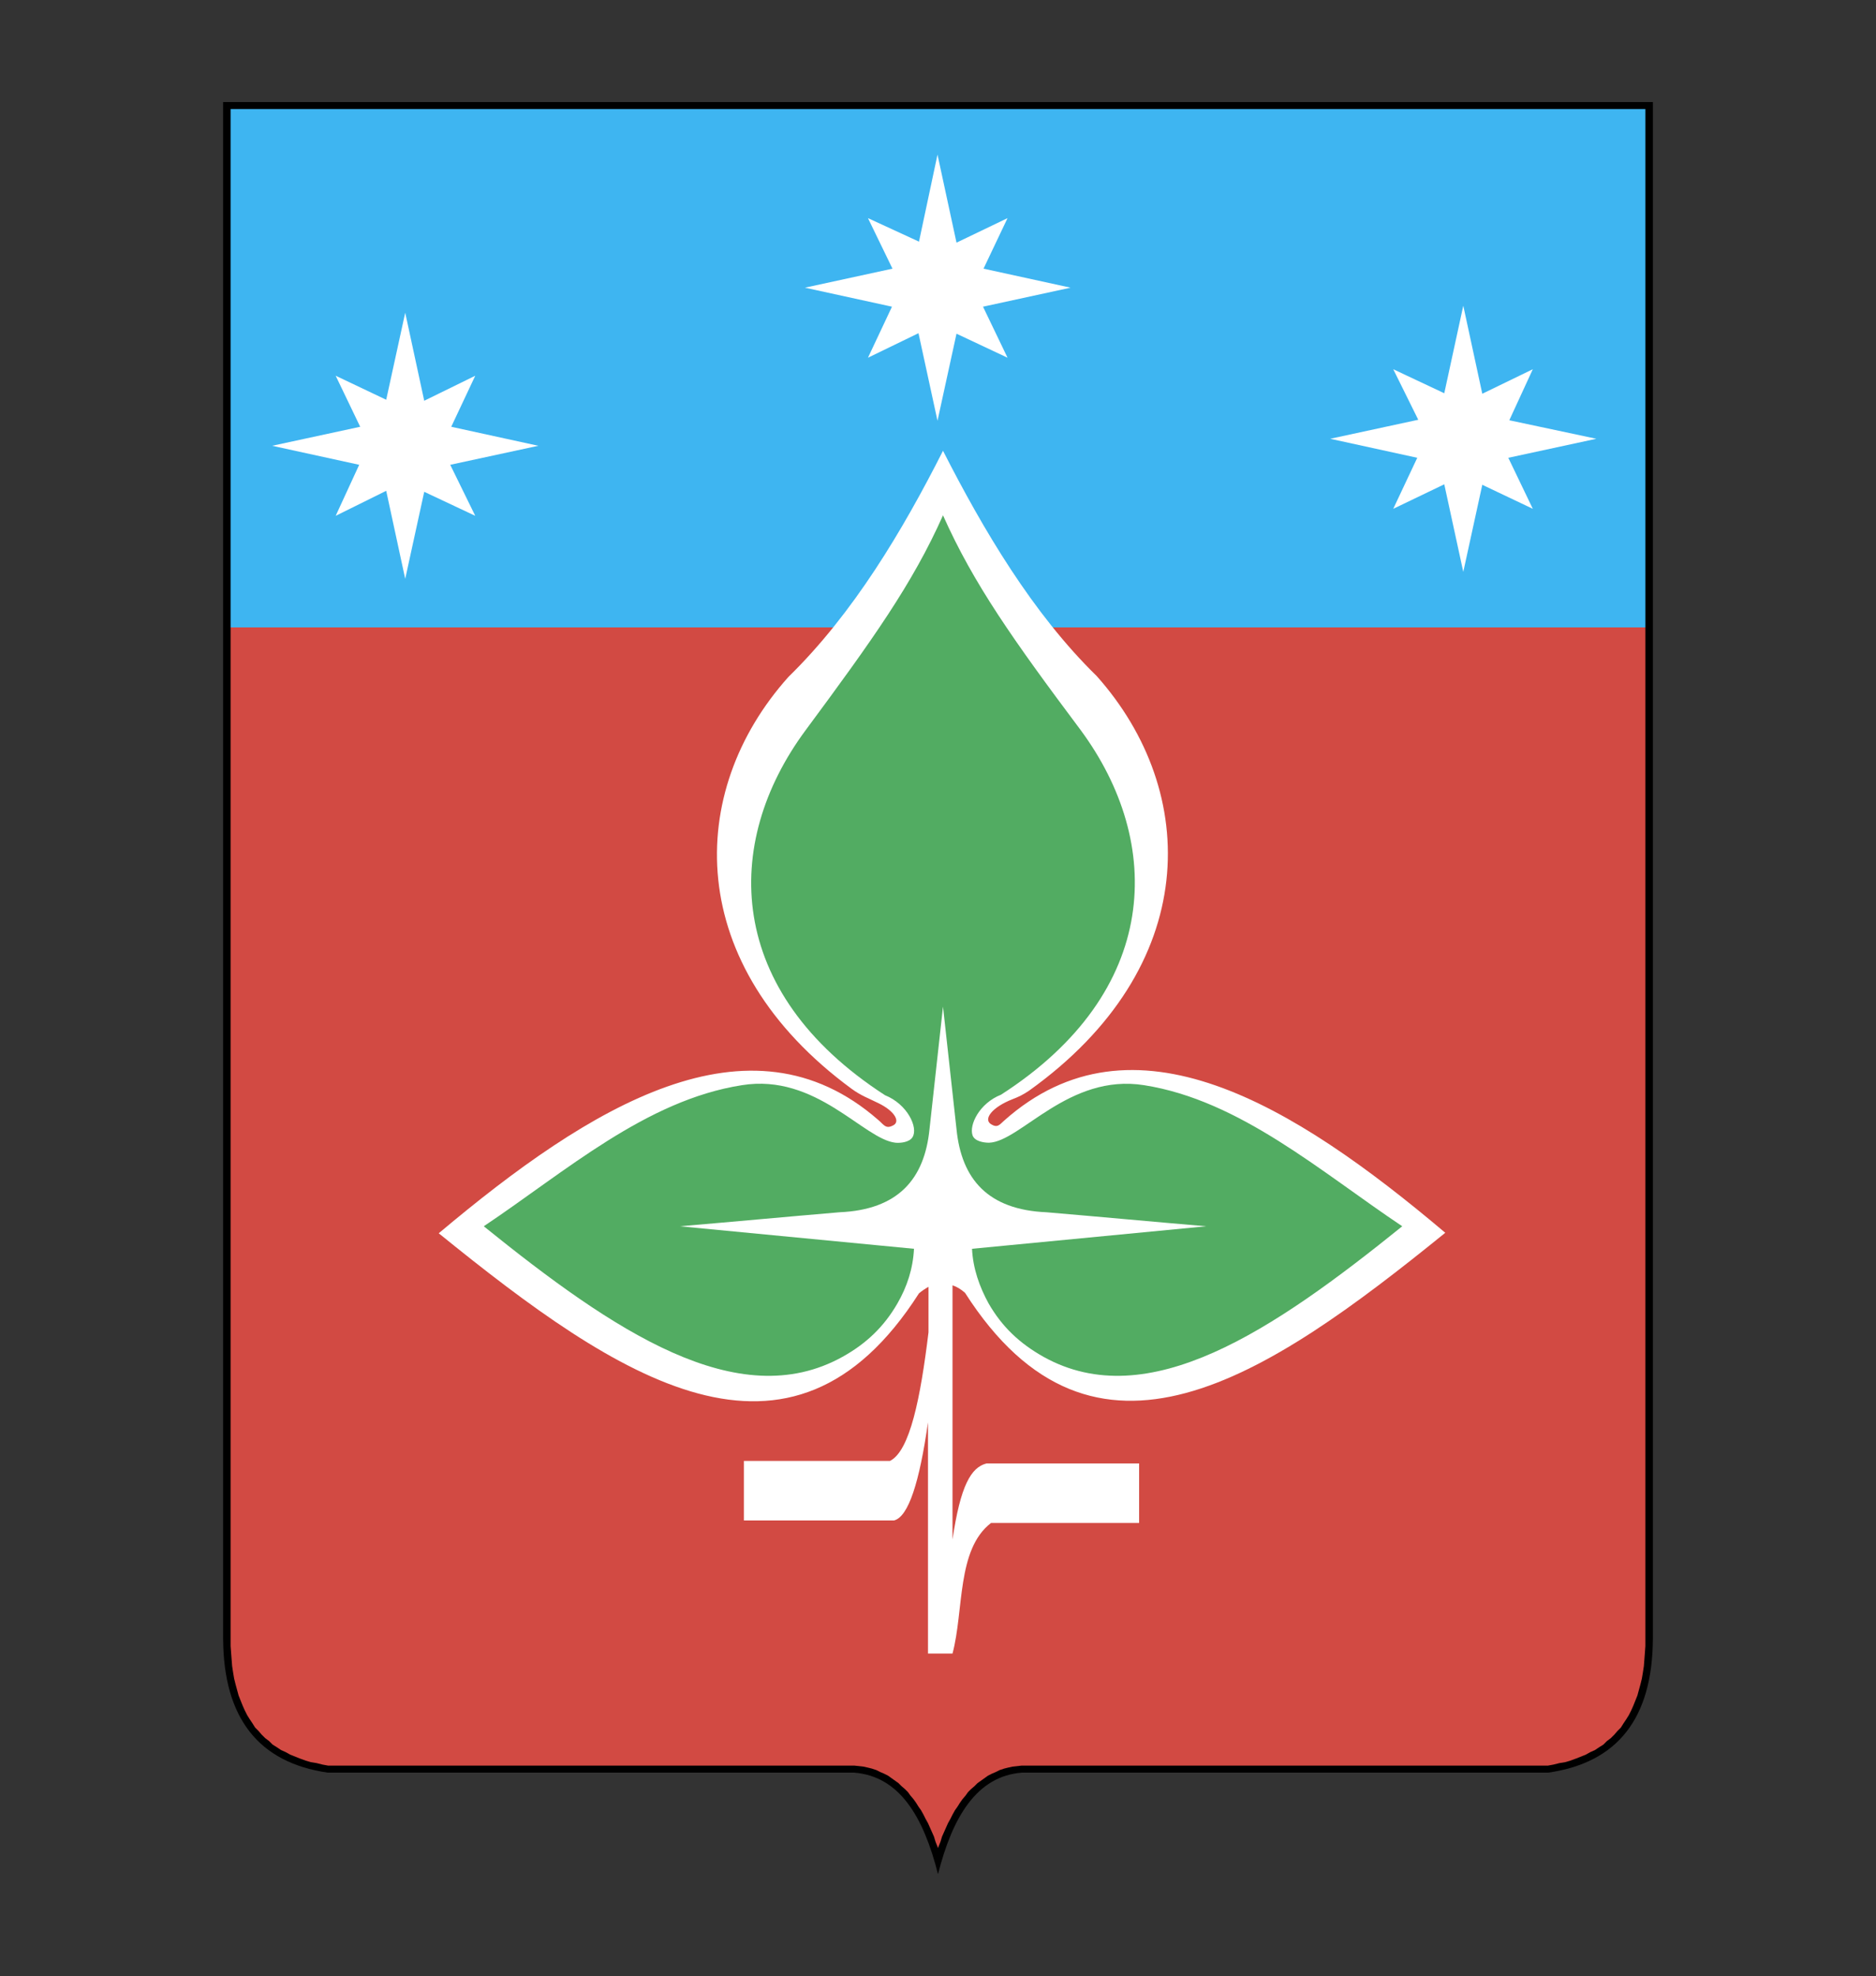
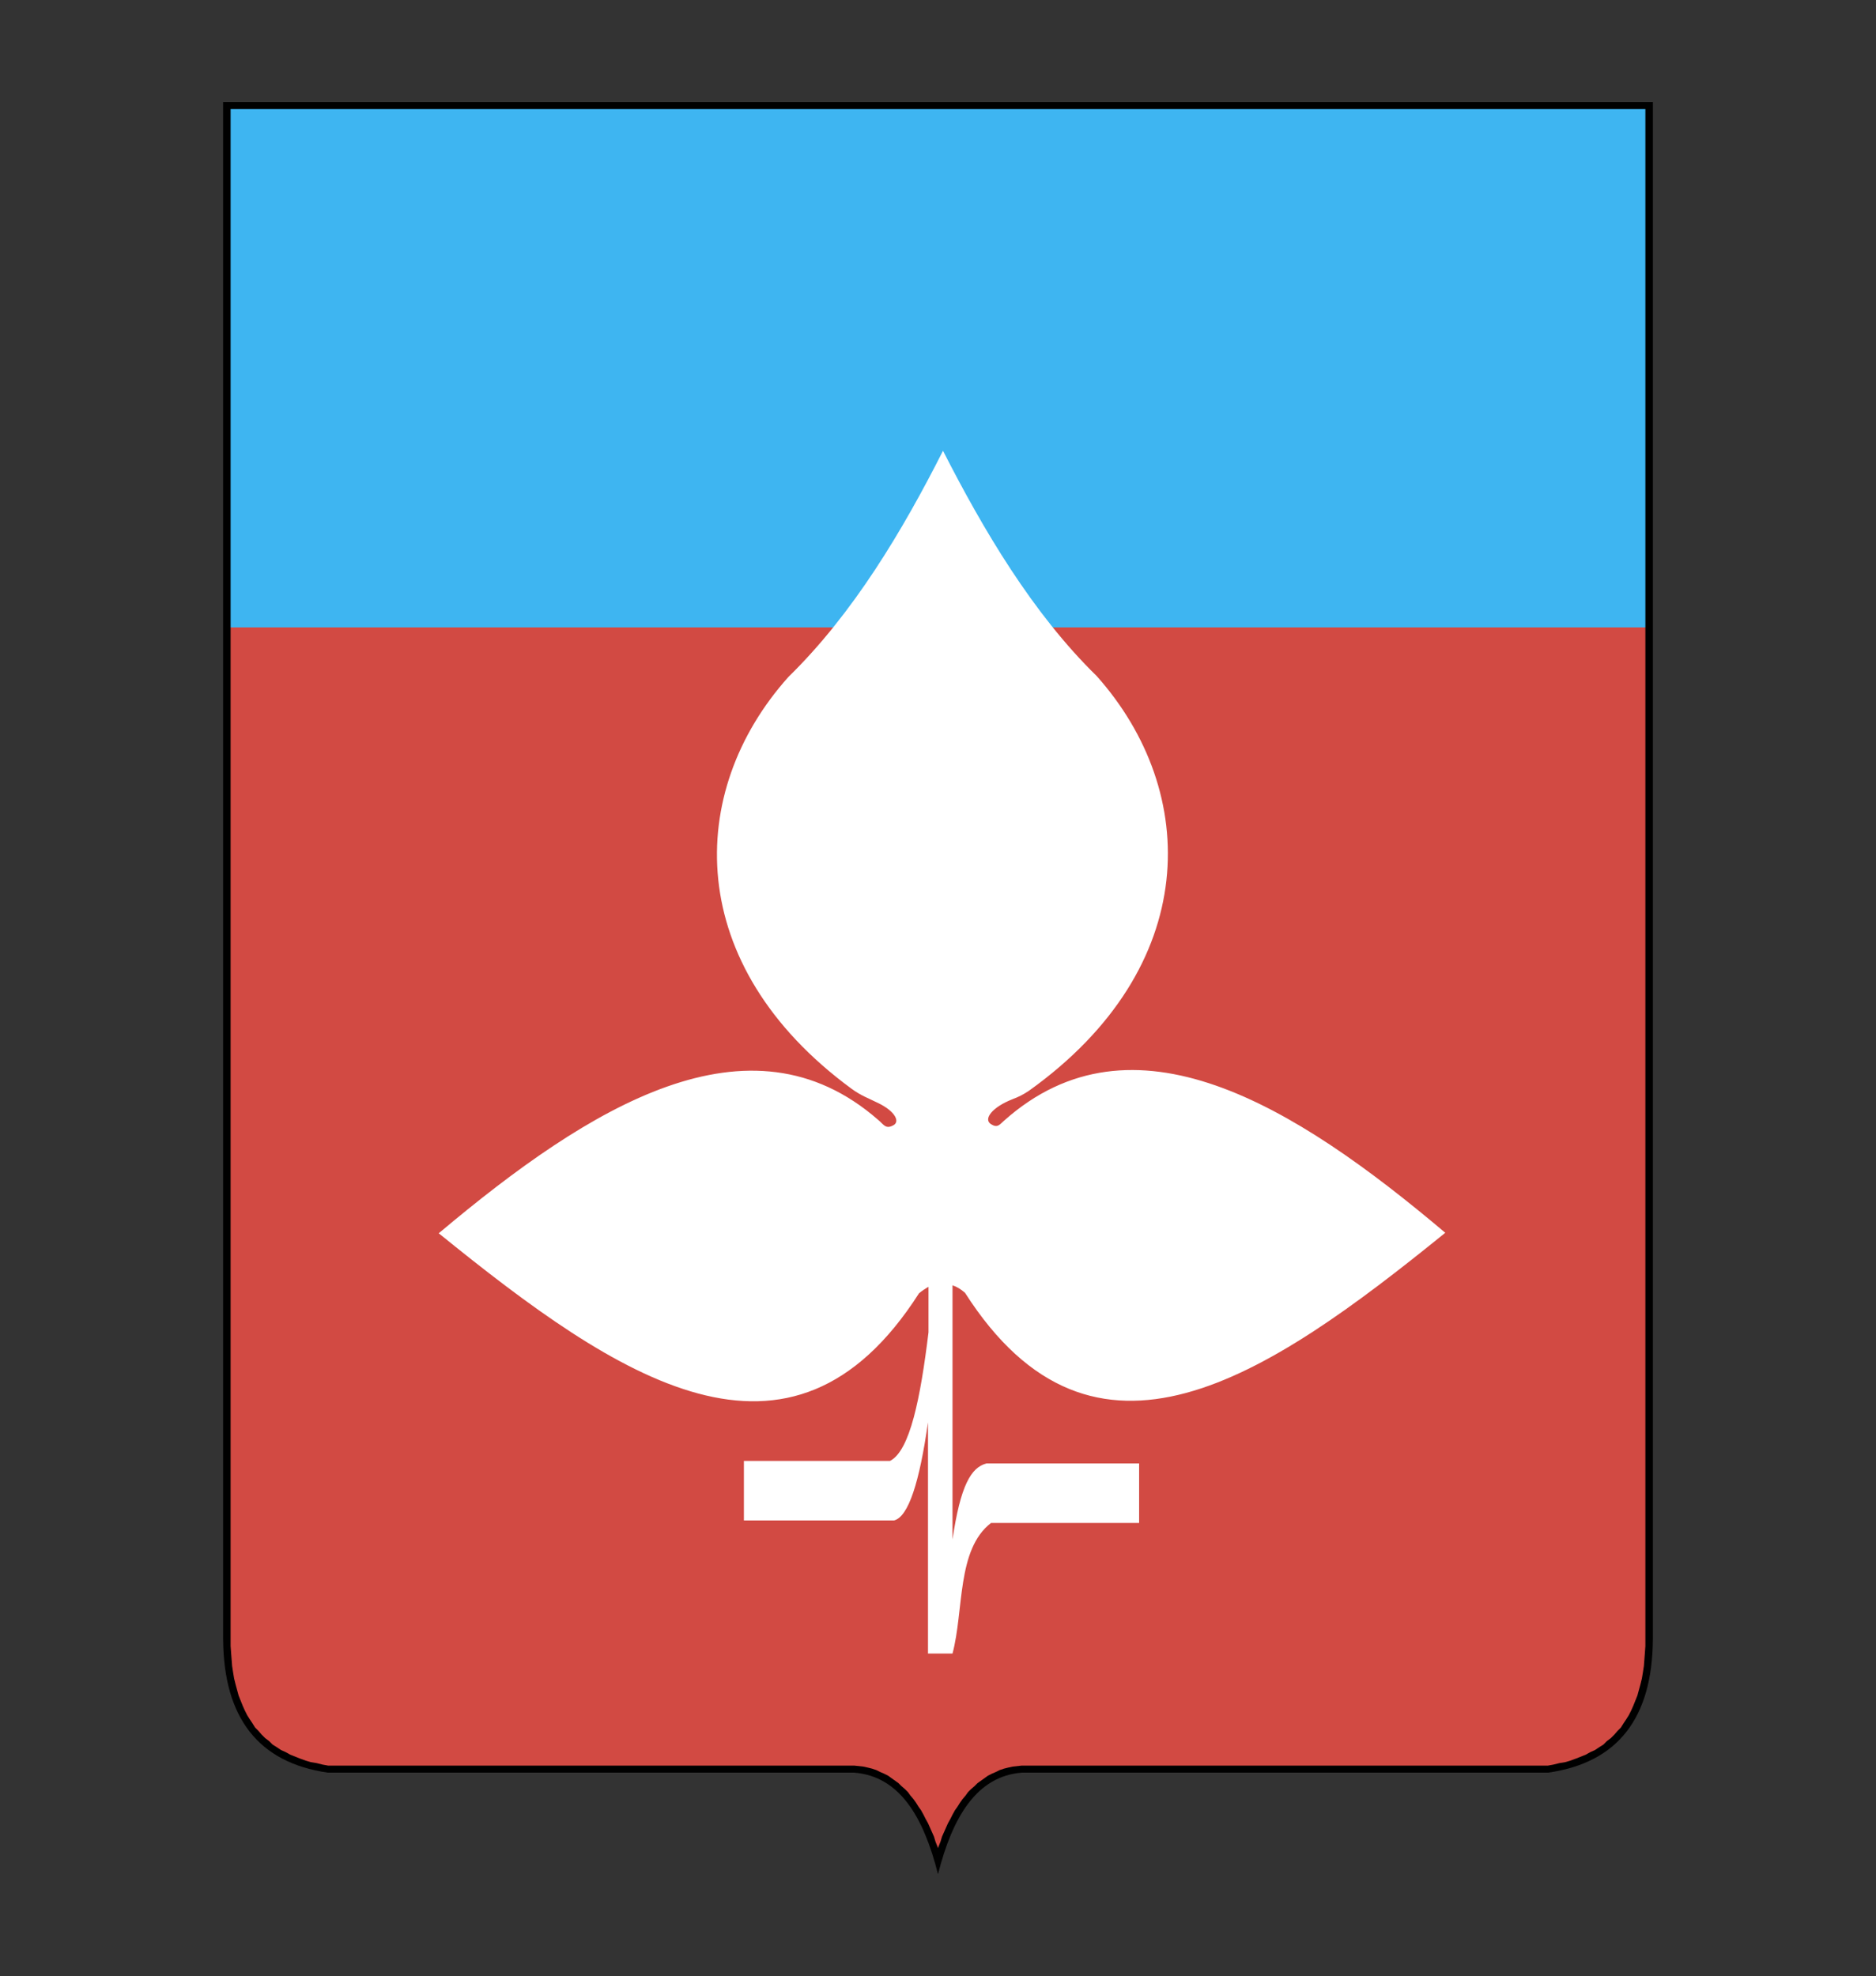
<svg xmlns="http://www.w3.org/2000/svg" viewBox="0 0 375 395" xml:space="preserve">
  <rect x="0" y="0" width="375" height="395" fill="#333333" stroke="none" />
  <g fill-rule="evenodd" clip-rule="evenodd">
    <path d="M44.6 20.4h285.8v307.2c-.1 15.8-7 24.7-20.9 26.7H204.3c-9.1.7-13.9 8.9-16.8 20.3-2.9-11.5-7.7-19.6-16.8-20.3H65.5c-13.8-2-20.8-10.9-20.9-26.7V20.4z" />
    <path fill="#D24A43" d="m326.9 339.9-.4 1-.4.9-.5 1-.5.8-.6.9-.5.8-.7.7-.6.7-.7.7-.8.6-.7.7-.8.5-.9.6-.9.4-.9.5-1 .4-1 .4-1.1.4-1 .3-1.2.2-1.2.3-1.1.2H204.2l-.9.1-.9.1-.9.2-.8.2-.9.3-.8.4-.7.3-.8.4-.7.5-.7.5-.7.5-.6.6-.7.6-.6.6-.5.7-.6.7-.5.7-.5.8-.5.7-.5.9-.4.8-.5.9-.4.9-.4.9-.4.9-.3 1-.4 1-.1.3-.1-.3-.4-1-.3-1-.4-.9-.4-.9-.4-.9-.5-.9-.4-.8-.5-.9-.5-.7-.5-.8-.5-.7-.6-.7-.5-.7-.6-.6-.7-.6-.6-.6-.7-.5-.7-.5-.7-.5-.8-.4-.7-.3-.8-.4-.9-.3-.8-.2-.9-.2-.9-.1-.9-.1H65.6l-1.1-.2-1.2-.3-1.2-.2-1-.3-1.1-.4-1-.4-1-.4-.9-.5-.9-.4-.9-.6-.8-.5-.7-.7-.8-.6-.7-.7-.6-.7-.7-.7-.5-.8-.6-.9-.5-.8-.5-1-.4-.9-.4-1-.4-1-.3-1.1-.3-1.1-.3-1.2-.2-1.2-.2-1.3-.1-1.3-.1-1.3-.1-1.4V125.4h282.8V329l-.1 1.4-.1 1.3-.1 1.3-.2 1.3-.2 1.2-.3 1.2-.3 1.1-.3 1.1-.4 1z" />
    <path fill="#3EB5F1" d="M46.1 125.4V21.8h282.8v103.6H46.1z" />
    <path fill="#FFF" d="M188.5 90.1c-8 15.8-17.9 32.5-30.9 45.2-20.6 23-21 57.6 12.6 82.3 1.9 1.4 3.4 1.9 5.4 2.9 3.3 1.6 4.5 3.8 2.8 4.5-1.4.7-1.8-.3-2.9-1.2-25.7-22.4-57.5-2.8-87.8 22.7 36 29.2 70.3 52.2 96 12 .6-.5 1.2-.9 1.9-1.3v9.1c-1.6 13.1-3.7 23.7-7.7 25.7h-29.2v11.9h30c2.9-.7 5.1-7.7 6.8-19.6v46.2h4.9c2.3-8.6.8-20.8 7.7-26.1h29.6v-11.9h-30.5c-3.1.8-5.2 4.4-6.8 15.2v-50.8c.9.3 1.7.8 2.5 1.5 25.7 40.2 60 17.2 96-12-30.4-25.7-62.5-45.3-88.2-22.4-.9.8-1.3 1.5-2.6.7-1.6-1 .2-3.4 4.3-5 1.3-.5 2.1-.9 3.3-1.7 34.5-24.7 34.2-59.7 13.5-82.9-12.8-12.5-22.7-29.3-30.7-45z" />
-     <path fill="#52AC62" d="M188.5 103c-6.1 13.7-14.1 24.9-27.5 43-16.7 22.6-16.1 52.2 15.9 72.9 4.5 1.8 6.7 6.5 5.5 8.4-.6 1-2.4 1.2-3.4 1.1-6.4-.7-15.8-13.9-30.7-11.5-19.2 3-35.3 17.3-51.6 28.2 25.9 20.9 50.8 37.7 71.7 26.1 4.7-2.6 8.3-6 11-10.7 1.9-3.3 3.1-6.9 3.3-10.9l-46.8-4.5c10.6-.9 21.3-1.9 31.9-2.8 11.7-.5 17-6.6 18-16.6l2.7-24.5 2.7 24.5c1 10 6.3 16.1 18 16.6 10.6.9 21.3 1.9 31.9 2.8l-46.8 4.5c.2 4 1.5 7.6 3.3 10.9 2.7 4.7 6.2 8 11 10.7 20.9 11.6 45.8-5.2 71.7-26.1-16.3-10.9-32.5-25.2-51.6-28.2-15.1-2.4-24.7 11.3-31 11.5-1.1 0-2.9-.3-3.3-1.5-.7-2.1 1.4-6.4 5.7-8.1 32-20.6 32.6-50.3 15.9-72.9-13.4-17.9-21.4-29.2-27.5-42.9z" />
-     <path fill="#FFF" d="m187.4 30.9 3.8 17.6 10.2-4.9-4.8 10.1 17.4 3.8-17.5 3.8 4.9 10.2-10.2-4.8-3.8 17.4-3.8-17.5-10.1 4.9 4.8-10.2-17.4-3.8 17.5-3.8-4.9-10.1 10.2 4.7 3.7-17.4zM81 62.5l3.8 17.6 10.2-5-4.8 10.2 17.4 3.8L90 92.9l5 10.2-10.2-4.8-3.8 17.4-3.8-17.6-10.1 5 4.7-10.2-17.4-3.8L72 85.3l-4.9-10.2 10.1 4.8L81 62.5zM292.5 61.1l3.8 17.6 10.1-4.9-4.7 10.2 17.4 3.7-17.6 3.8 4.9 10.2-10.1-4.8-3.8 17.4-3.8-17.5-10.2 4.9 4.8-10.2-17.4-3.8 17.6-3.8-5-10.1 10.2 4.8 3.8-17.5z" />
  </g>
</svg>